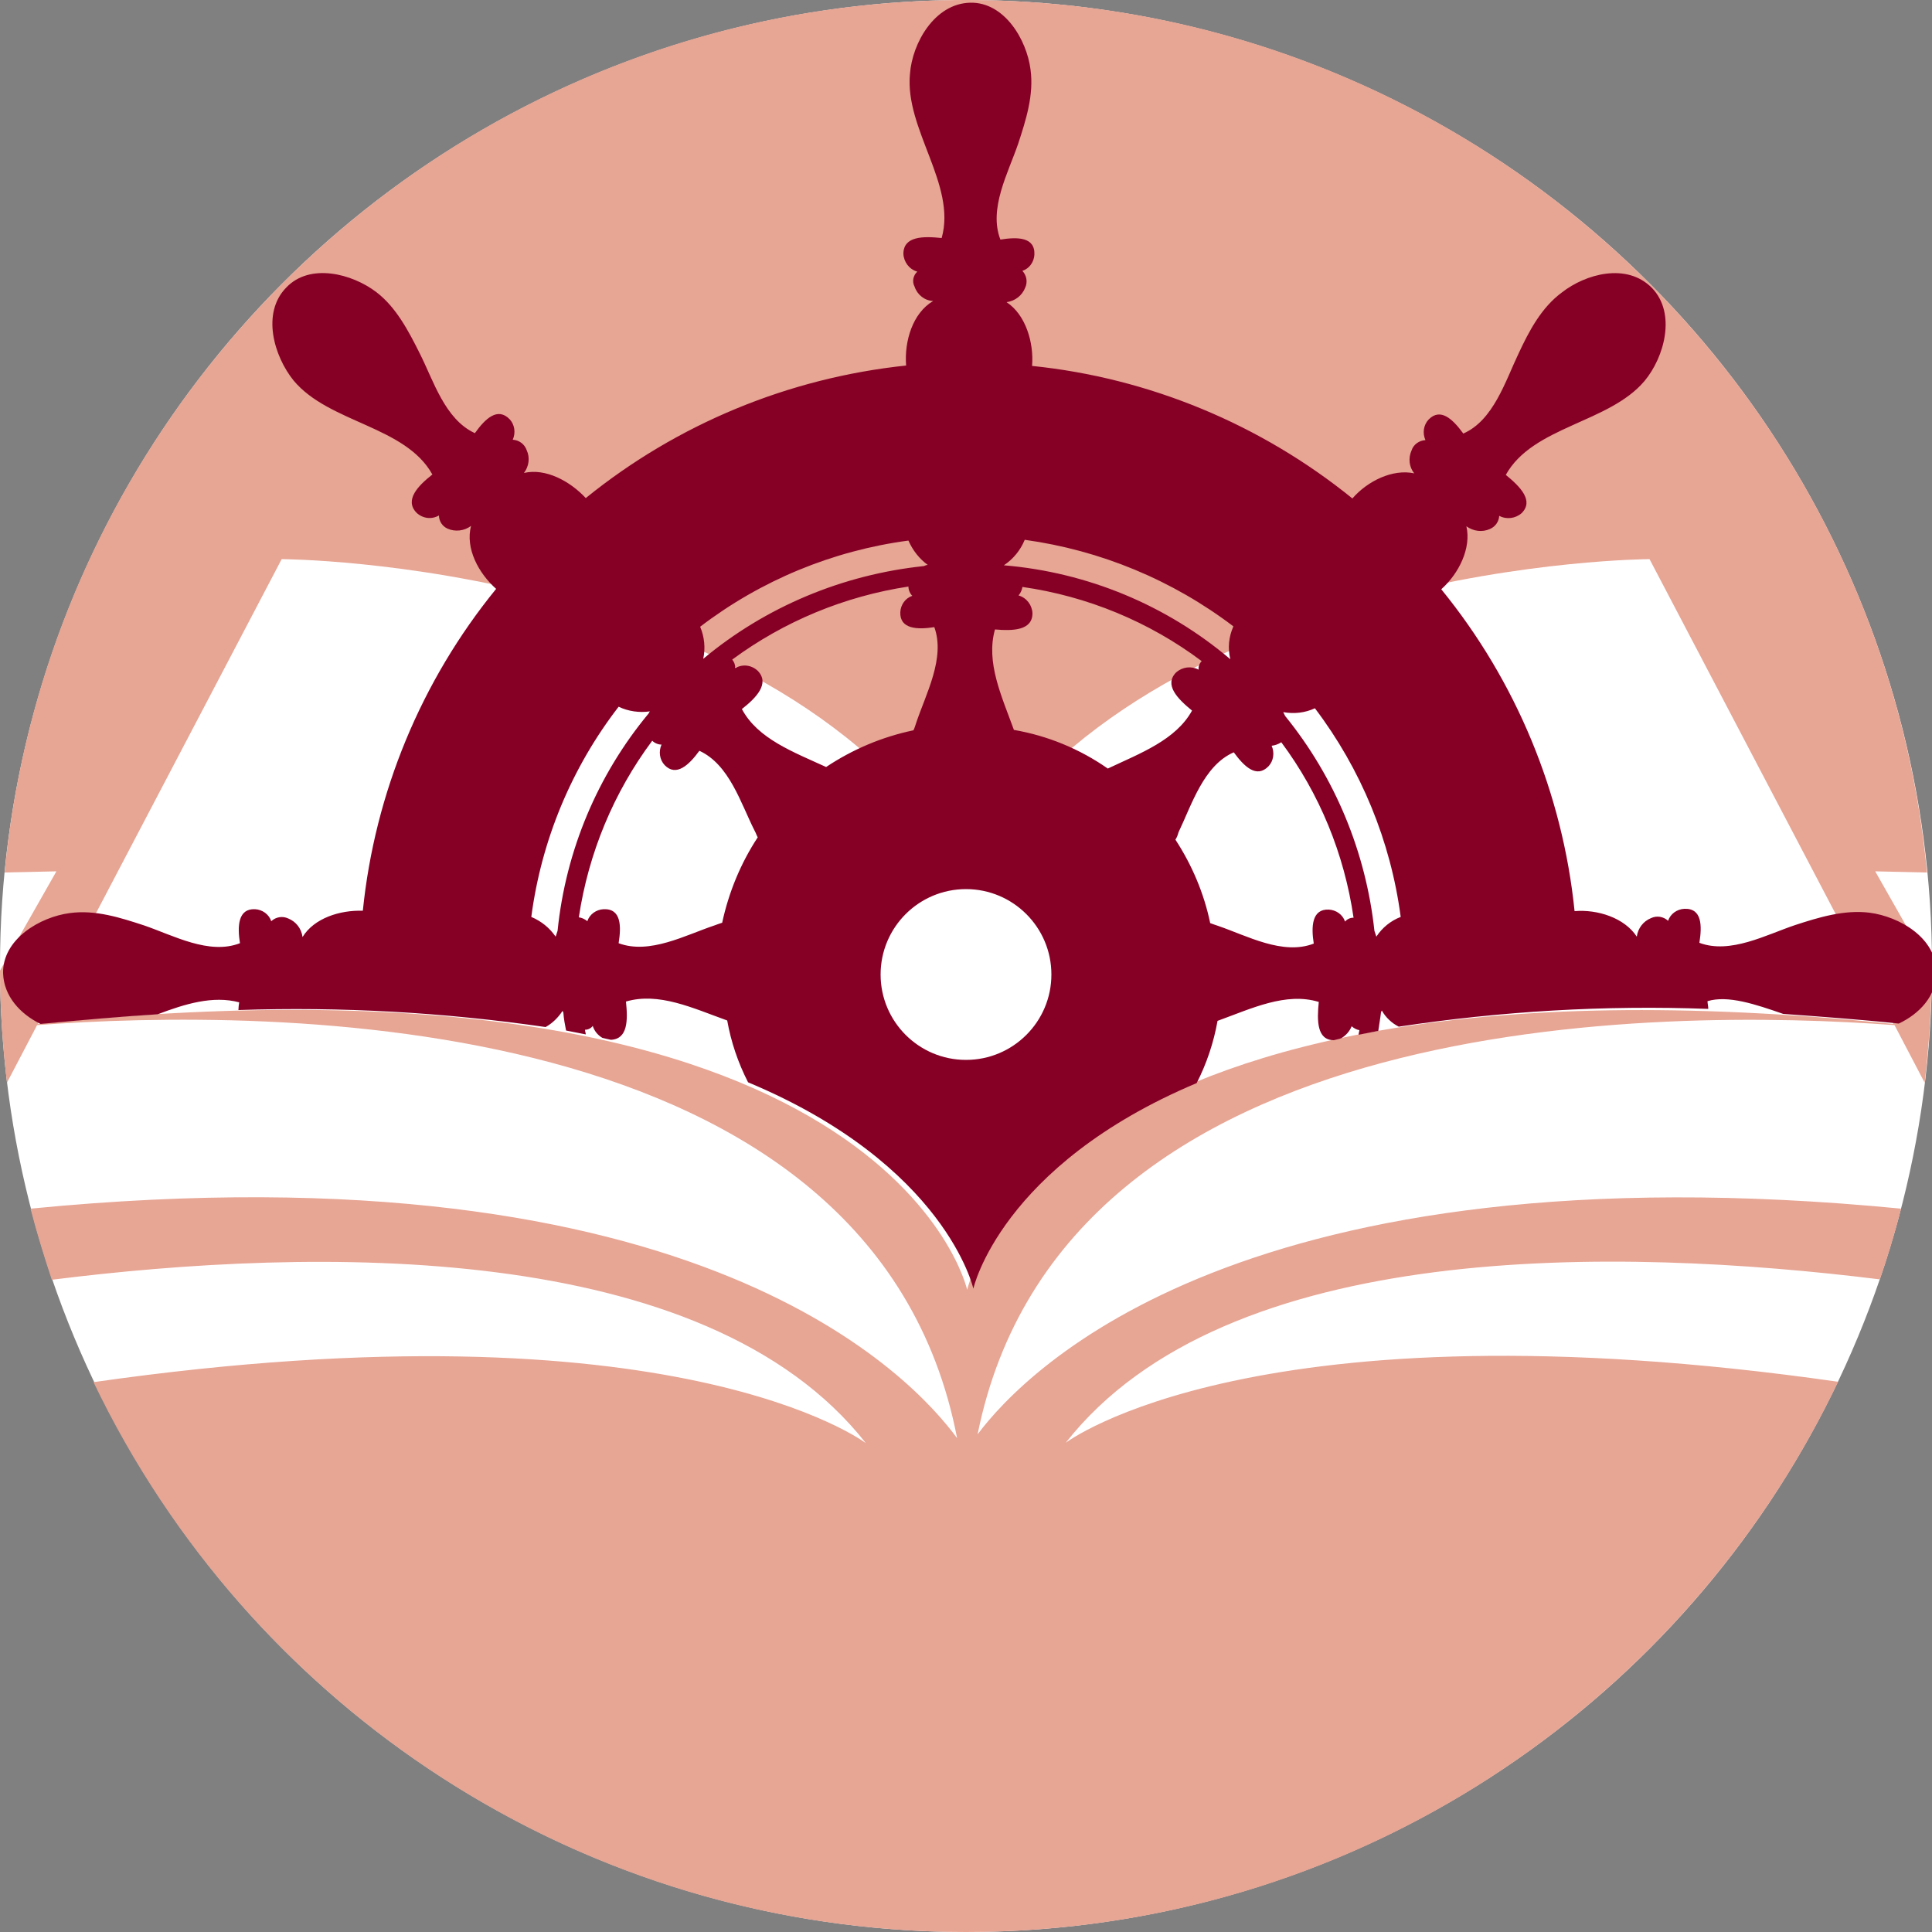
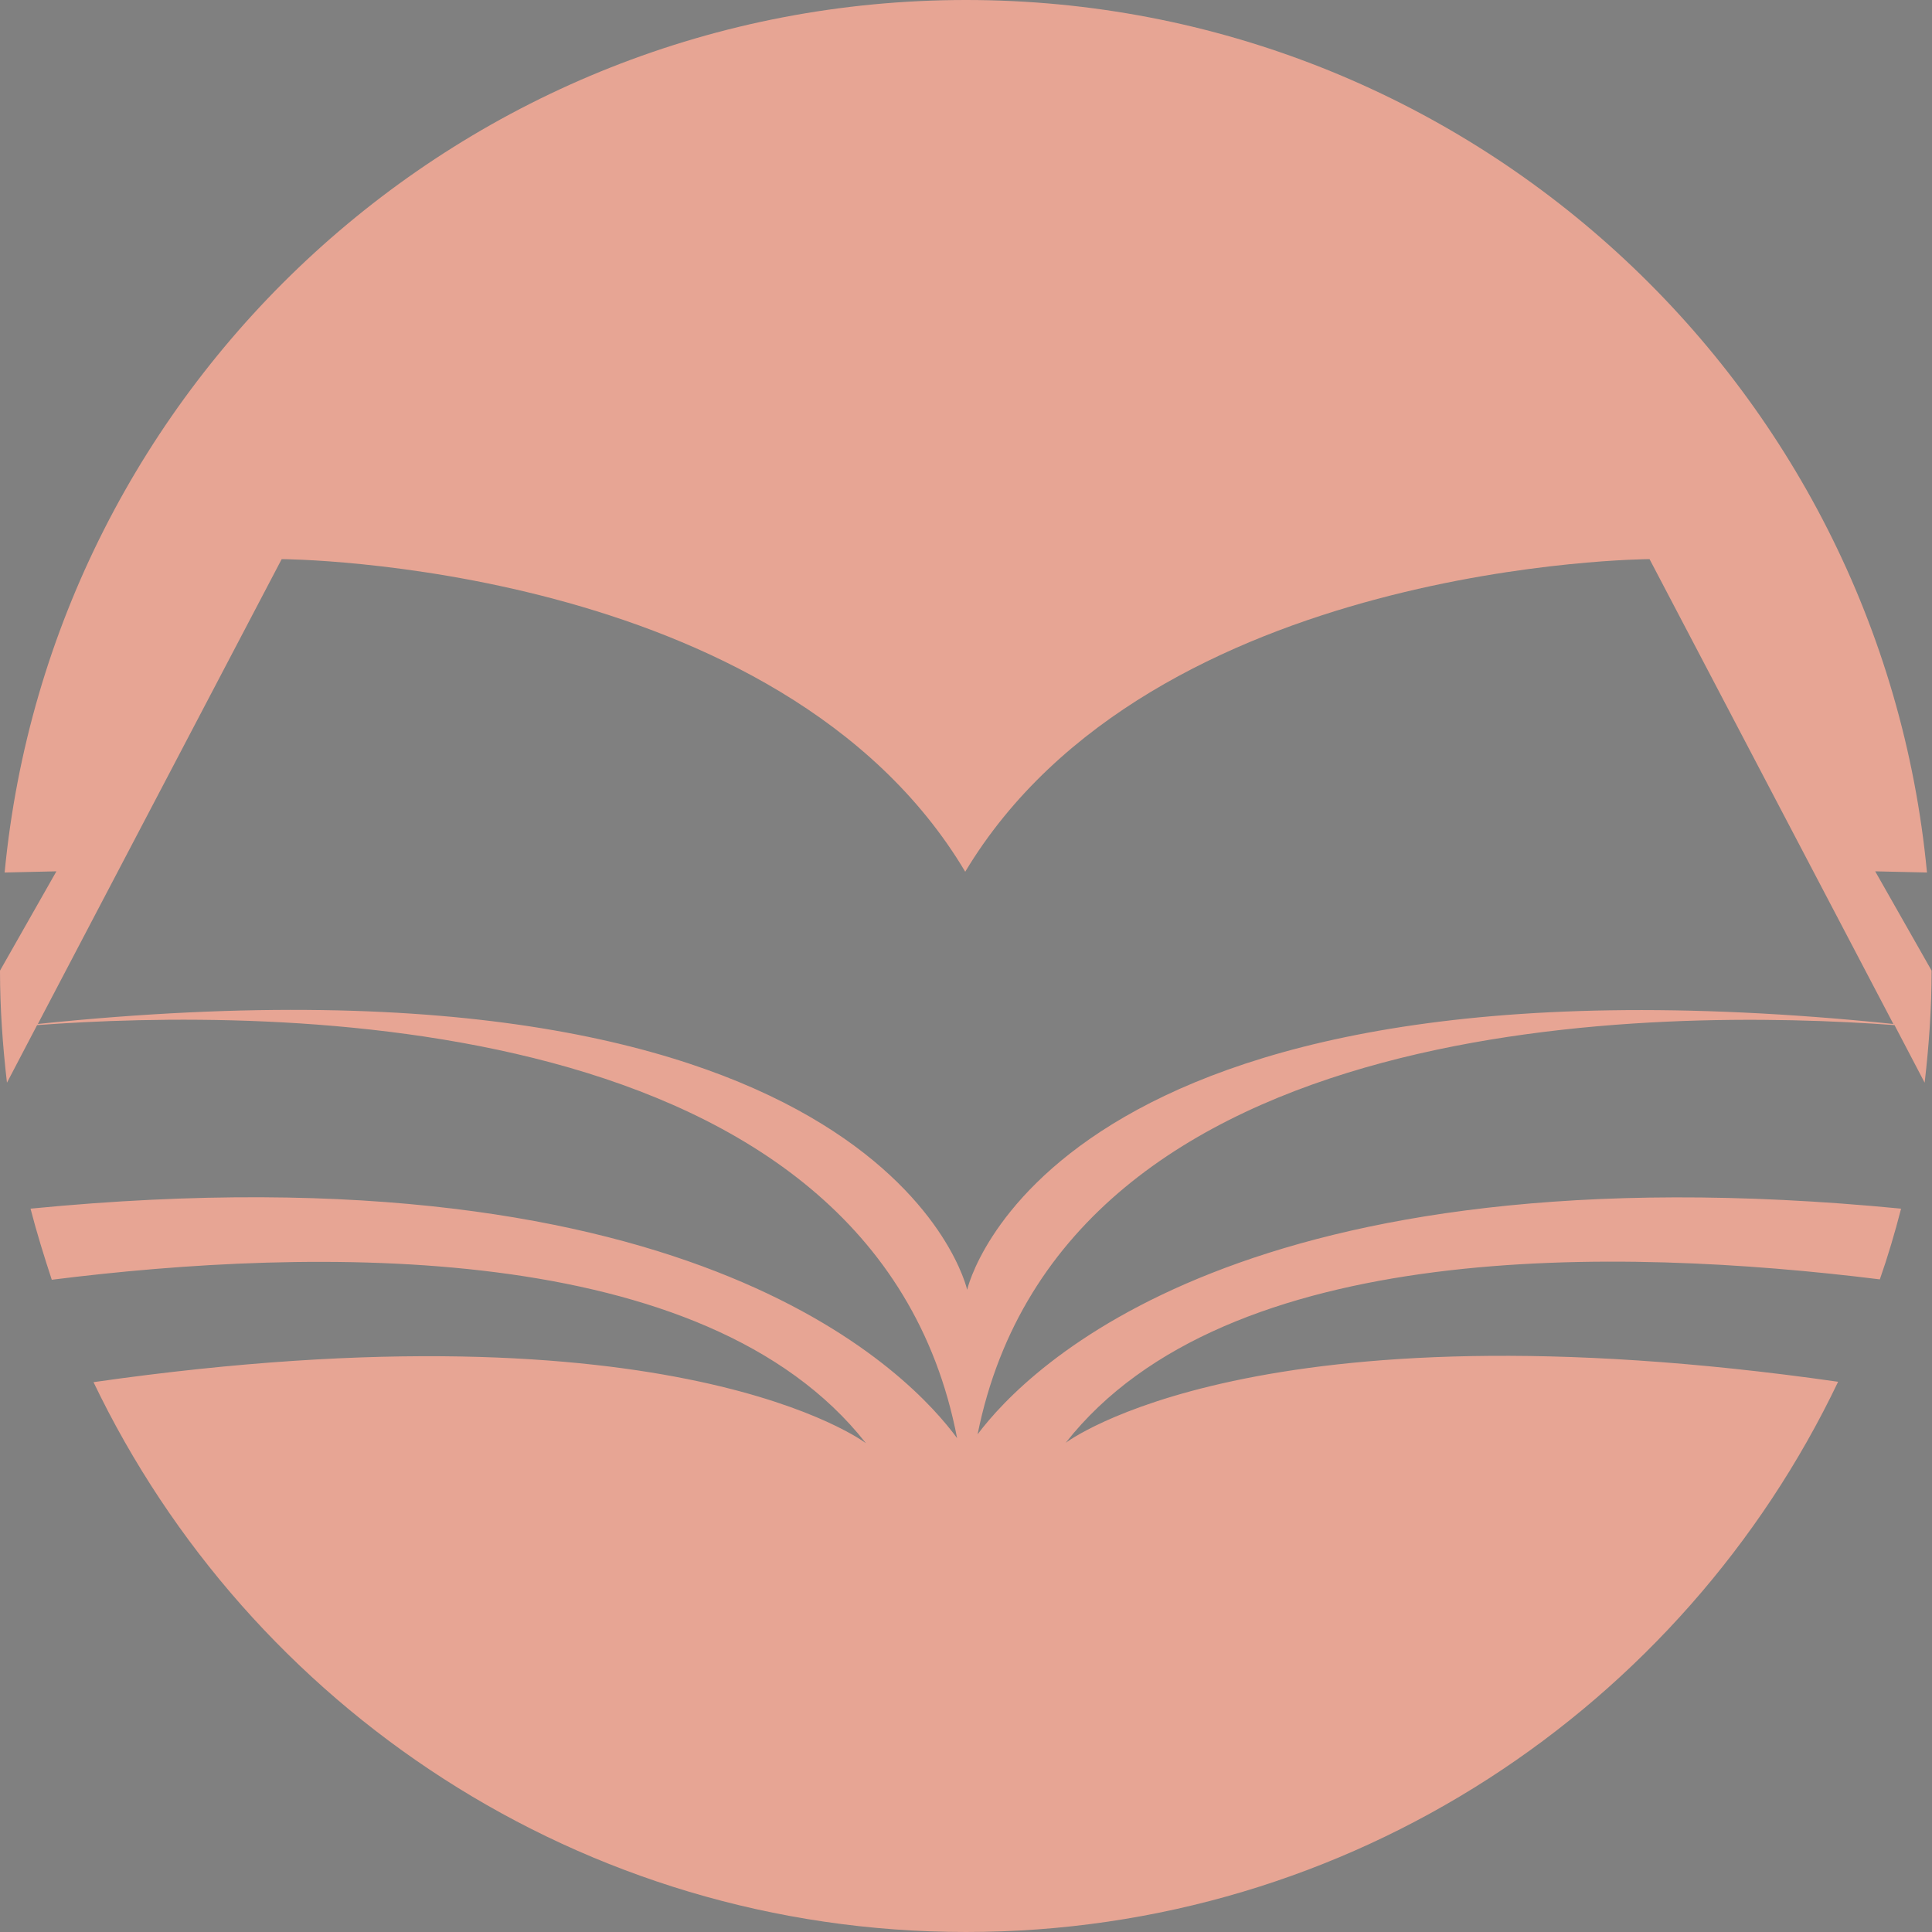
<svg xmlns="http://www.w3.org/2000/svg" version="1.1" id="Capa_1" x="0px" y="0px" viewBox="0 0 500 500" style="enable-background:new 0 0 500 500;" xml:space="preserve">
  <rect x="0" y="0" width="500" height="500" fill="#808080" stroke="none" />
  <style type="text/css">
	.st0{fill:#FFFFFF;}
	.st1{fill:#E7A594;}
	.st2{fill:#860026;}
</style>
-   <circle class="st0" cx="250" cy="250" r="250" />
  <path class="st1" d="M275.8,373.4c41.6-53,143-50.7,210.7-42.3c2.1-6,3.9-12.1,5.5-18.3c-169.9-16.5-226.3,41.5-239,58.4  c0,0,0,0,0,0h0c0,0,0,0,0,0c22.3-110.8,177.8-110.3,237.3-105.9l7.8,14.9c1.1-9.5,1.8-19.2,1.8-29l-14.6-25.7l13.4,0.3  C486.7,99.1,379.9,0,250,0S13.3,99.1,1.2,225.8l13.4-0.3L0,251.2c0,9.8,0.7,19.5,1.8,29l7.8-14.9c59.2-4.4,216.5-5.3,238.1,106.9  l0,0v0v0c-11.1-15.1-65.9-76.4-239.8-59.4c1.6,6.2,3.5,12.3,5.5,18.4c67.6-8.5,169.1-10.7,210.7,42.3c0,0-48.9-37.4-199.9-15.8  C64.5,441.8,150.4,500,250,500s185.5-58.2,225.7-142.4C324.7,336,275.8,373.4,275.8,373.4z M9.8,265l63.1-120.3  c0,0,129,0.5,176.9,80.9c48.3-80.4,177.1-80.9,177.1-80.9L490,265c-219.4-22.6-239.7,68.8-239.7,68.8S230.1,242.2,9.8,265z" />
-   <path class="st2" d="M362.5,237.3c-2.6,1-4.8,2.8-6.3,5.1l-0.5-1.5c-2.2-20.4-10.2-39.7-23.1-55.6l-0.5-1c2.8,0.5,5.6,0.2,8.2-1  C352.2,199,359.9,217.6,362.5,237.3 M331.6,192.1c9.9,13.3,16.3,28.9,18.7,45.4c-0.9,0-1.7,0.4-2.2,1c-0.6-1.8-2.3-3-4.2-3.1  c-4.4-0.2-4.6,4.4-3.9,8.8c-8,3.1-17.2-2-24.8-4.6c-0.7-0.2-1.4-0.5-2-0.7c-1.6-7.7-4.7-15-9-21.6c0.4-0.6,0.6-1.2,0.8-1.9  c3.4-7.1,6.5-17.3,14.3-20.7c2.7,3.7,5.9,6.8,9,3.6c1.3-1.4,1.6-3.5,0.8-5.3C330,192.9,330.8,192.6,331.6,192.1 M319.2,162.1  c-1.2,2.7-1.5,5.6-0.8,8.5c-16.5-14-37-22.5-58.6-24.3c2.4-1.6,4.3-3.9,5.4-6.6C284.8,142.4,303.4,150.1,319.2,162.1 M267.2,158.7  c-0.1-2.1-1.5-4-3.6-4.6c0.5-0.6,0.9-1.4,1-2.2c16.8,2.4,32.8,9,46.4,19.2c-0.6,0.6-0.9,1.4-0.8,2.2c-1.9-1-4.2-0.7-5.8,0.7  c-3.2,3.2,0.3,6.8,4.1,9.9c-4.2,7.6-13.3,11-21.8,15c-7.3-5.1-15.6-8.5-24.3-10c-3.2-8.8-7.3-17.5-4.9-26  C262.1,163.3,267.2,163.2,267.2,158.7 M272.1,252.2c0,12.2-9.9,22.1-22.1,22.1c-12.2,0-22.1-9.9-22.1-22.1  c0-12.2,9.9-22.1,22.1-22.1C262.2,230.1,272.1,240,272.1,252.2L272.1,252.2 M237.1,187.1c-0.2,0.6-0.4,1.3-0.7,1.9  c-8.1,1.7-15.7,4.9-22.6,9.5c-8.5-3.9-17.7-7.3-21.8-15c3.7-2.9,7.3-6.6,4.1-9.9c-1.6-1.5-3.9-1.8-5.8-0.7c0-0.8-0.3-1.6-0.8-2.2  c13.4-9.9,29.1-16.4,45.6-18.9c0,0.9,0.4,1.8,1,2.4c-1.8,0.6-3,2.3-3.1,4.2c-0.2,4.4,4.4,4.6,8.8,3.9  C244.7,170.3,239.6,179.6,237.1,187.1 M240.1,146.2c-0.4,0-0.7,0.2-1,0.3c-21,2.2-40.9,10.5-57.1,24c0.6-2.8,0.3-5.7-0.8-8.3  c15.7-12,34.3-19.7,53.9-22.3C236.2,142.4,237.9,144.6,240.1,146.2 M181,194.3c7.8,3.6,10.7,13.6,14.3,20.7c0.3,0.5,0.5,1.2,0.8,1.7  c-4.4,6.7-7.5,14.2-9.2,22.1c-0.7,0.2-1.4,0.5-2,0.7c-7.5,2.5-16.8,7.6-24.8,4.6c0.7-4.4,0.7-9-3.9-8.8c-1.9,0.1-3.6,1.3-4.2,3.1  c-0.6-0.5-1.4-0.9-2.2-1c2.5-16.6,9-32.3,19-45.7c0.6,0.6,1.5,1,2.4,1c-0.8,1.8-0.5,3.9,0.8,5.3C175,201.1,178.3,198,181,194.3   M168.2,184.1c-0.2,0.2-0.2,0.3-0.3,0.5c-13.3,16-21.5,35.6-23.6,56.3l-0.5,1.5c-1.6-2.3-3.7-4-6.3-5.1  c2.6-19.8,10.4-38.6,22.6-54.4C162.6,184.1,165.5,184.5,168.2,184.1 M461.5,262.4c9.5,0.7,19.5,1.4,29.9,2.5  c5.3-2.5,9.7-7.1,9.7-13.1c0.2-9-9.5-14.6-17.3-15.6c-6.5-0.8-13.1,1.2-19.2,3.2c-7.5,2.5-16.8,7.6-24.8,4.6c0.7-4.4,0.7-9-3.9-8.8  c-1.9,0.1-3.6,1.3-4.2,3.1c-1.2-1.1-2.9-1.4-4.4-0.7c-2,0.8-3.4,2.6-3.7,4.8c-3.2-4.9-10.2-7.1-16.1-6.6  c-3.1-30.5-15.1-59.5-34.5-83.3c4.6-4.1,7.8-10.7,6.5-16.3c1.8,1.3,4.1,1.6,6.1,0.7c1.4-0.6,2.3-1.9,2.4-3.4c1.9,1,4.2,0.7,5.8-0.7  c3.2-3.2-0.3-6.8-4.1-9.9c7-12.6,26.7-13.4,35.9-24.3c5.1-6.1,8.3-17.5,1.9-24.1c-6.5-6.6-17.2-3.6-23.3,1.2  c-5.3,3.9-8.5,10-11.2,15.8c-3.4,7.1-6.5,17.3-14.3,20.7c-2.7-3.7-5.9-6.8-9-3.6c-1.3,1.4-1.6,3.5-0.8,5.3c-1.6,0.1-3.1,1.1-3.6,2.7  c-0.9,2-0.6,4.3,0.7,5.9c-5.6-1.2-12.1,2-16,6.5c-23.7-19.2-52.6-31.2-82.9-34.3c0.5-6.1-1.7-13.3-6.6-16.5c2.2-0.3,4-1.7,4.8-3.7  c0.7-1.5,0.4-3.2-0.7-4.4c1.8-0.6,3-2.3,3.1-4.2c0.2-4.6-4.4-4.6-8.8-3.9c-3.1-8,2-17.2,4.6-24.8c2-6.1,4.1-12.6,3.2-19.2  c-1-7.8-6.8-17.5-15.6-17.3c-9.2,0.2-15,10.4-15.6,18.4c-1.4,14.3,12.1,28.7,8.2,42.5c-4.8-0.5-9.9-0.5-9.9,4.1  c0.1,2.1,1.5,4,3.6,4.6c-1.1,1-1.4,2.6-0.7,3.9c0.7,2.1,2.6,3.6,4.8,3.7c-5.3,3.1-7.5,10.4-7,16.7c-30.4,3.2-59.2,15.1-82.9,34.3  c-4.1-4.4-10.4-7.8-16-6.5c1.3-1.7,1.6-4,0.7-5.9c-0.5-1.5-1.9-2.6-3.6-2.7c0.8-1.8,0.5-3.9-0.8-5.3c-3.1-3.2-6.3-0.2-9,3.6  c-7.8-3.6-10.7-13.6-14.3-20.7c-2.9-5.8-6.1-11.9-11.2-15.8c-6.3-4.8-17.2-7.6-23.3-1.2c-6.5,6.6-3.2,17.8,1.9,24.1  c9.2,11,28.9,11.7,35.9,24.3c-3.7,2.9-7.3,6.6-4.1,9.9c1.6,1.5,3.9,1.8,5.8,0.7c0,1.5,0.9,2.8,2.2,3.4c2,0.9,4.4,0.6,6.1-0.7  c-1.5,5.8,1.9,12.2,6.5,16.3c-19.4,23.8-31.4,52.8-34.5,83.3c-5.9-0.2-12.6,1.9-15.6,6.8c-0.3-2.2-1.7-4-3.7-4.8  c-1.5-0.7-3.2-0.4-4.4,0.7c-0.6-1.8-2.3-3-4.2-3.1c-4.4-0.2-4.6,4.4-3.9,8.8c-8,3.1-17.2-2-24.8-4.6c-6.1-2-12.6-4.1-19.2-3.2  c-7.8,1-17.5,6.8-17.3,15.6c0.2,5.9,4.4,10.5,9.7,13.1c10.5-1,20.6-1.9,30.3-2.5c7.1-2.7,14.3-4.9,21.1-3.1c-0.1,0.7-0.2,1.4-0.2,2  c26.6-0.9,53.2,0.6,79.5,4.4c1.8-1,3.3-2.5,4.4-4.2c0,0.2,0.2,0.3,0.2,0.5c0.1,1.5,0.4,3.1,0.7,4.6l5.1,1c0-0.3-0.2-0.8-0.2-1.2  c0.8,0,1.6-0.4,2-1c0.4,1.3,1.3,2.4,2.5,3.1c0.7,0.2,1.4,0.3,2.2,0.5c4.4-0.2,4.4-5.1,3.9-9.9c8.5-2.5,17.3,1.7,26.2,4.9  c1,5.6,2.8,10.9,5.4,16c51.2,21.4,58.3,53.4,58.3,53.4s7-31.8,57.8-53.2c2.6-5.1,4.4-10.5,5.4-16.1c8.8-3.2,17.7-7.5,26.2-4.9  c-0.5,4.8-0.5,9.9,3.9,9.9c0.7-0.2,1.4-0.3,1.9-0.5c1.2-0.7,2.2-1.8,2.7-3.1c0.6,0.5,1.3,0.9,2,1c0,0.3-0.2,0.8-0.2,1.2l5.1-1  c0.2-1.5,0.5-3.1,0.7-4.8c0-0.2,0.2-0.3,0.2-0.5c1,1.8,2.6,3.3,4.4,4.2c26.5-4,53.3-5.6,80.1-4.6c0-0.7-0.2-1.4-0.2-2  C447.2,257.5,454.3,259.9,461.5,262.4" />
</svg>